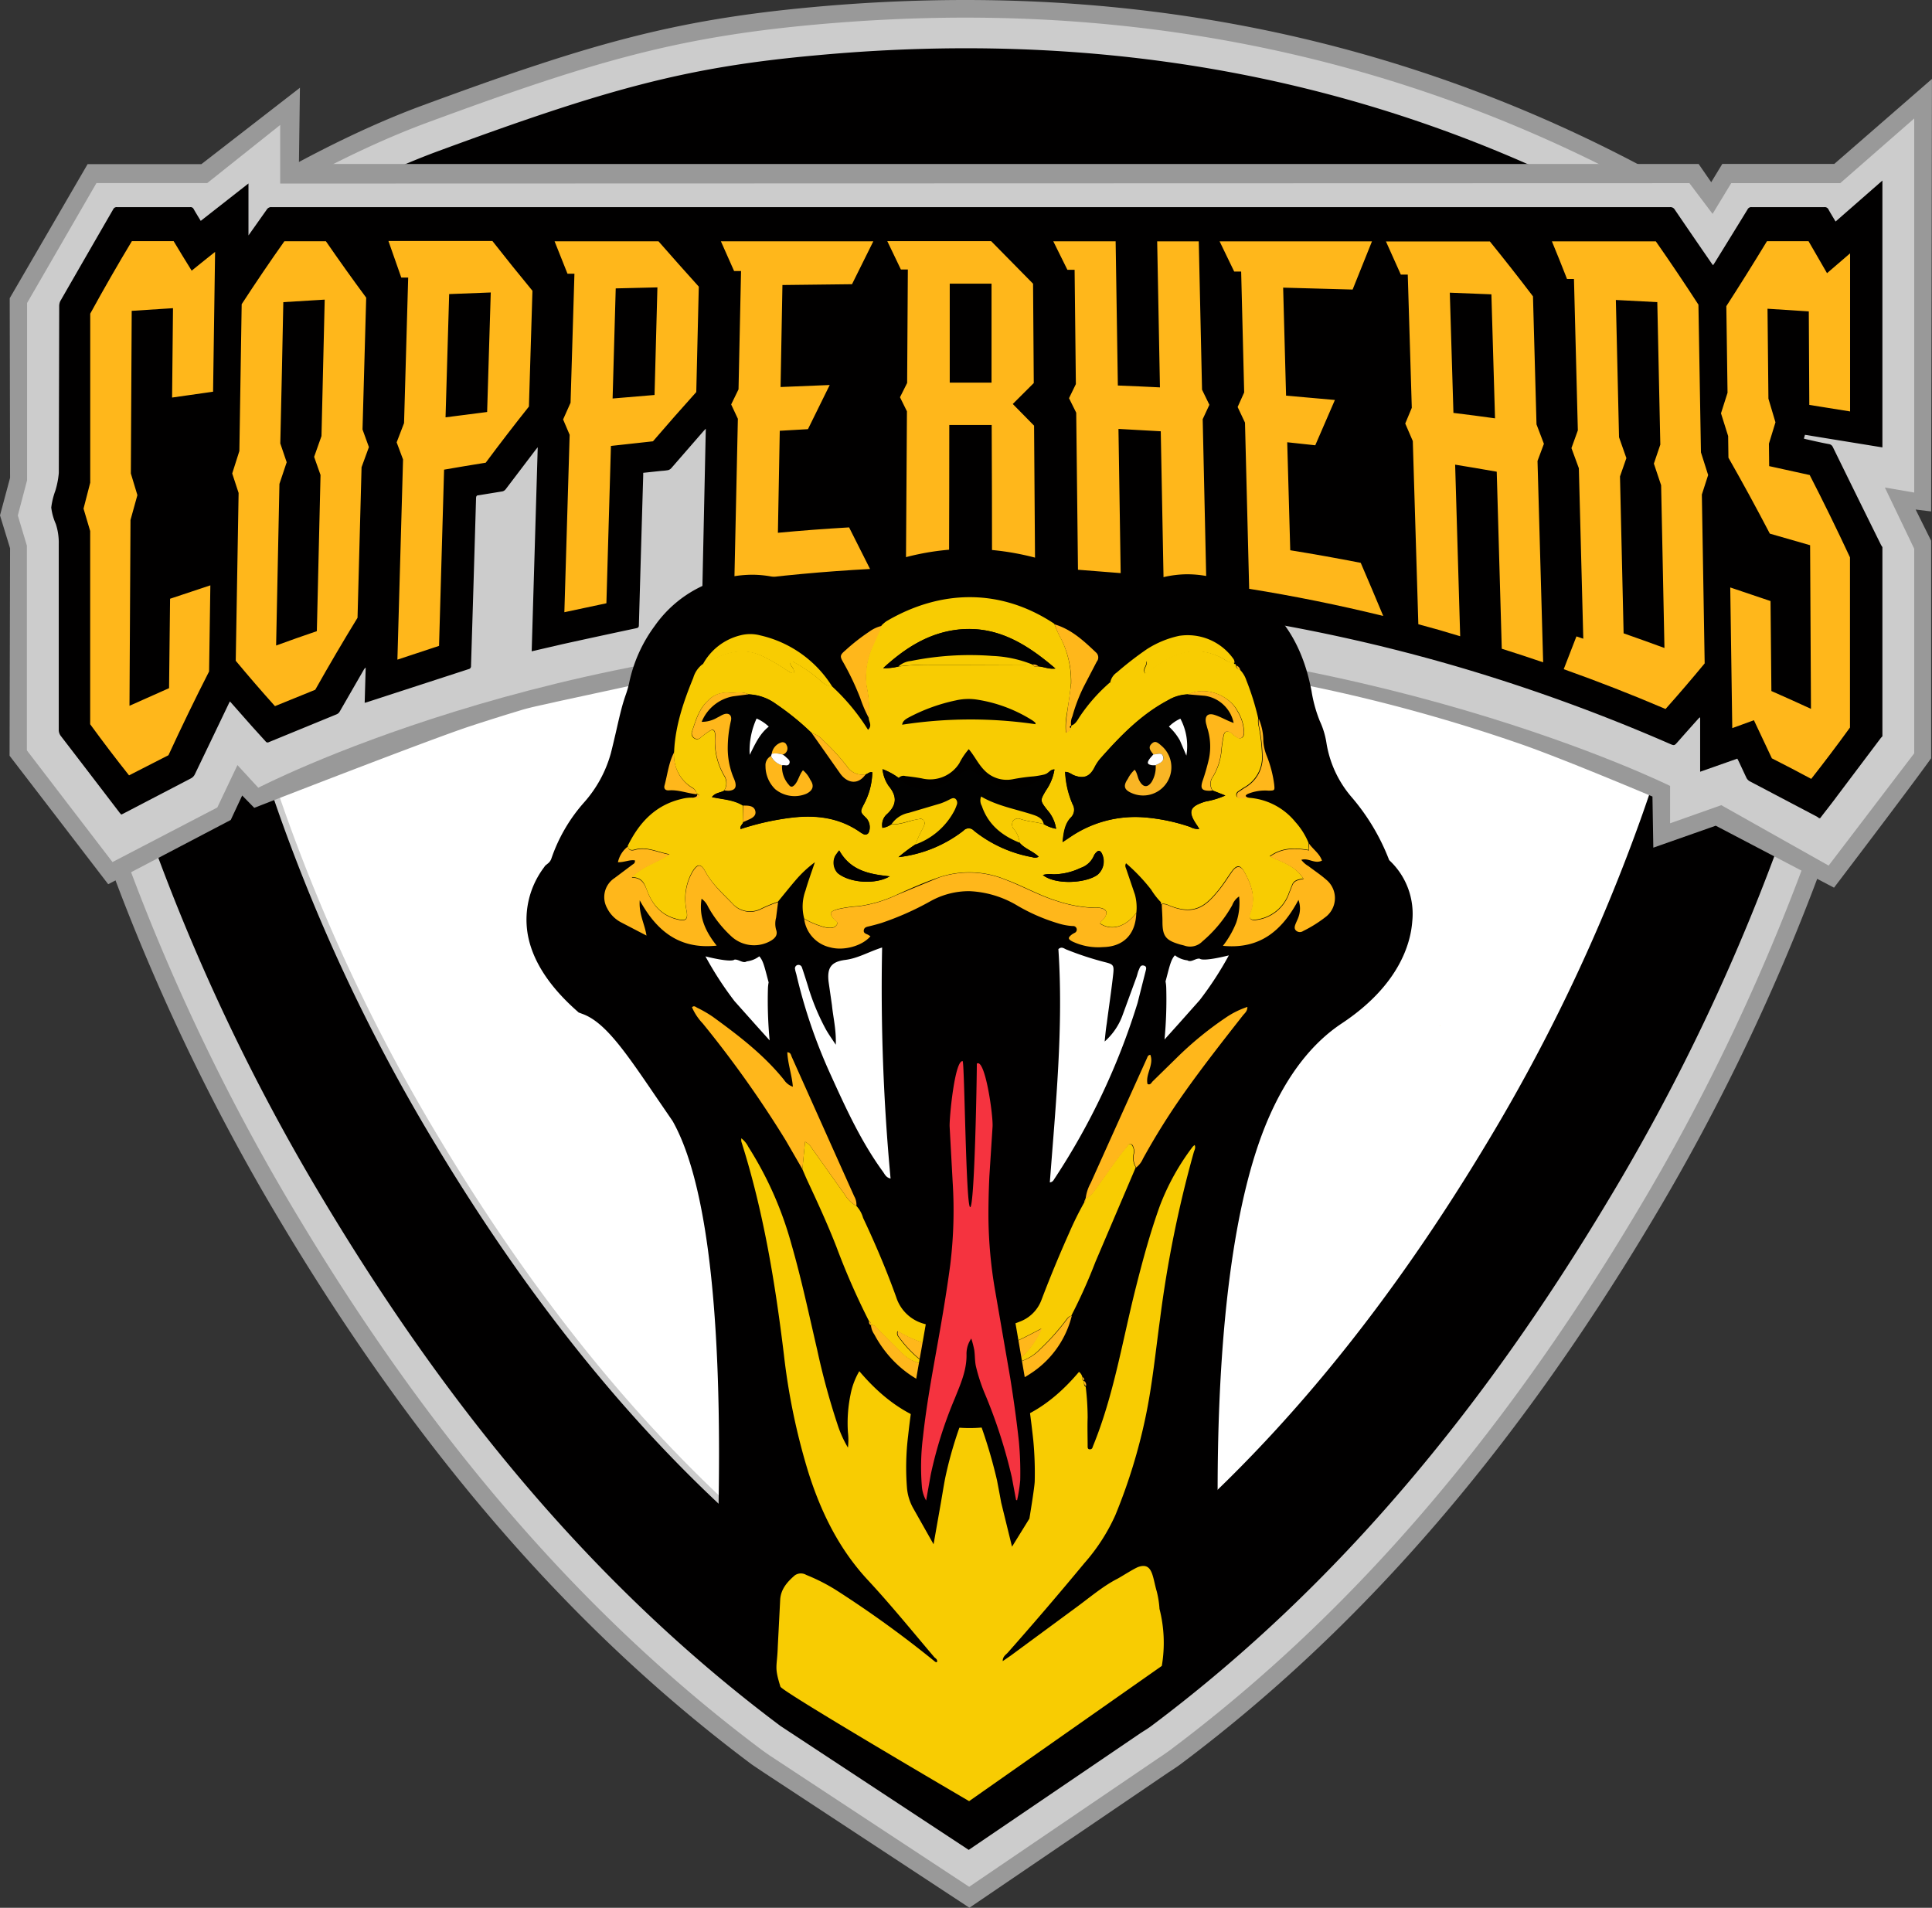
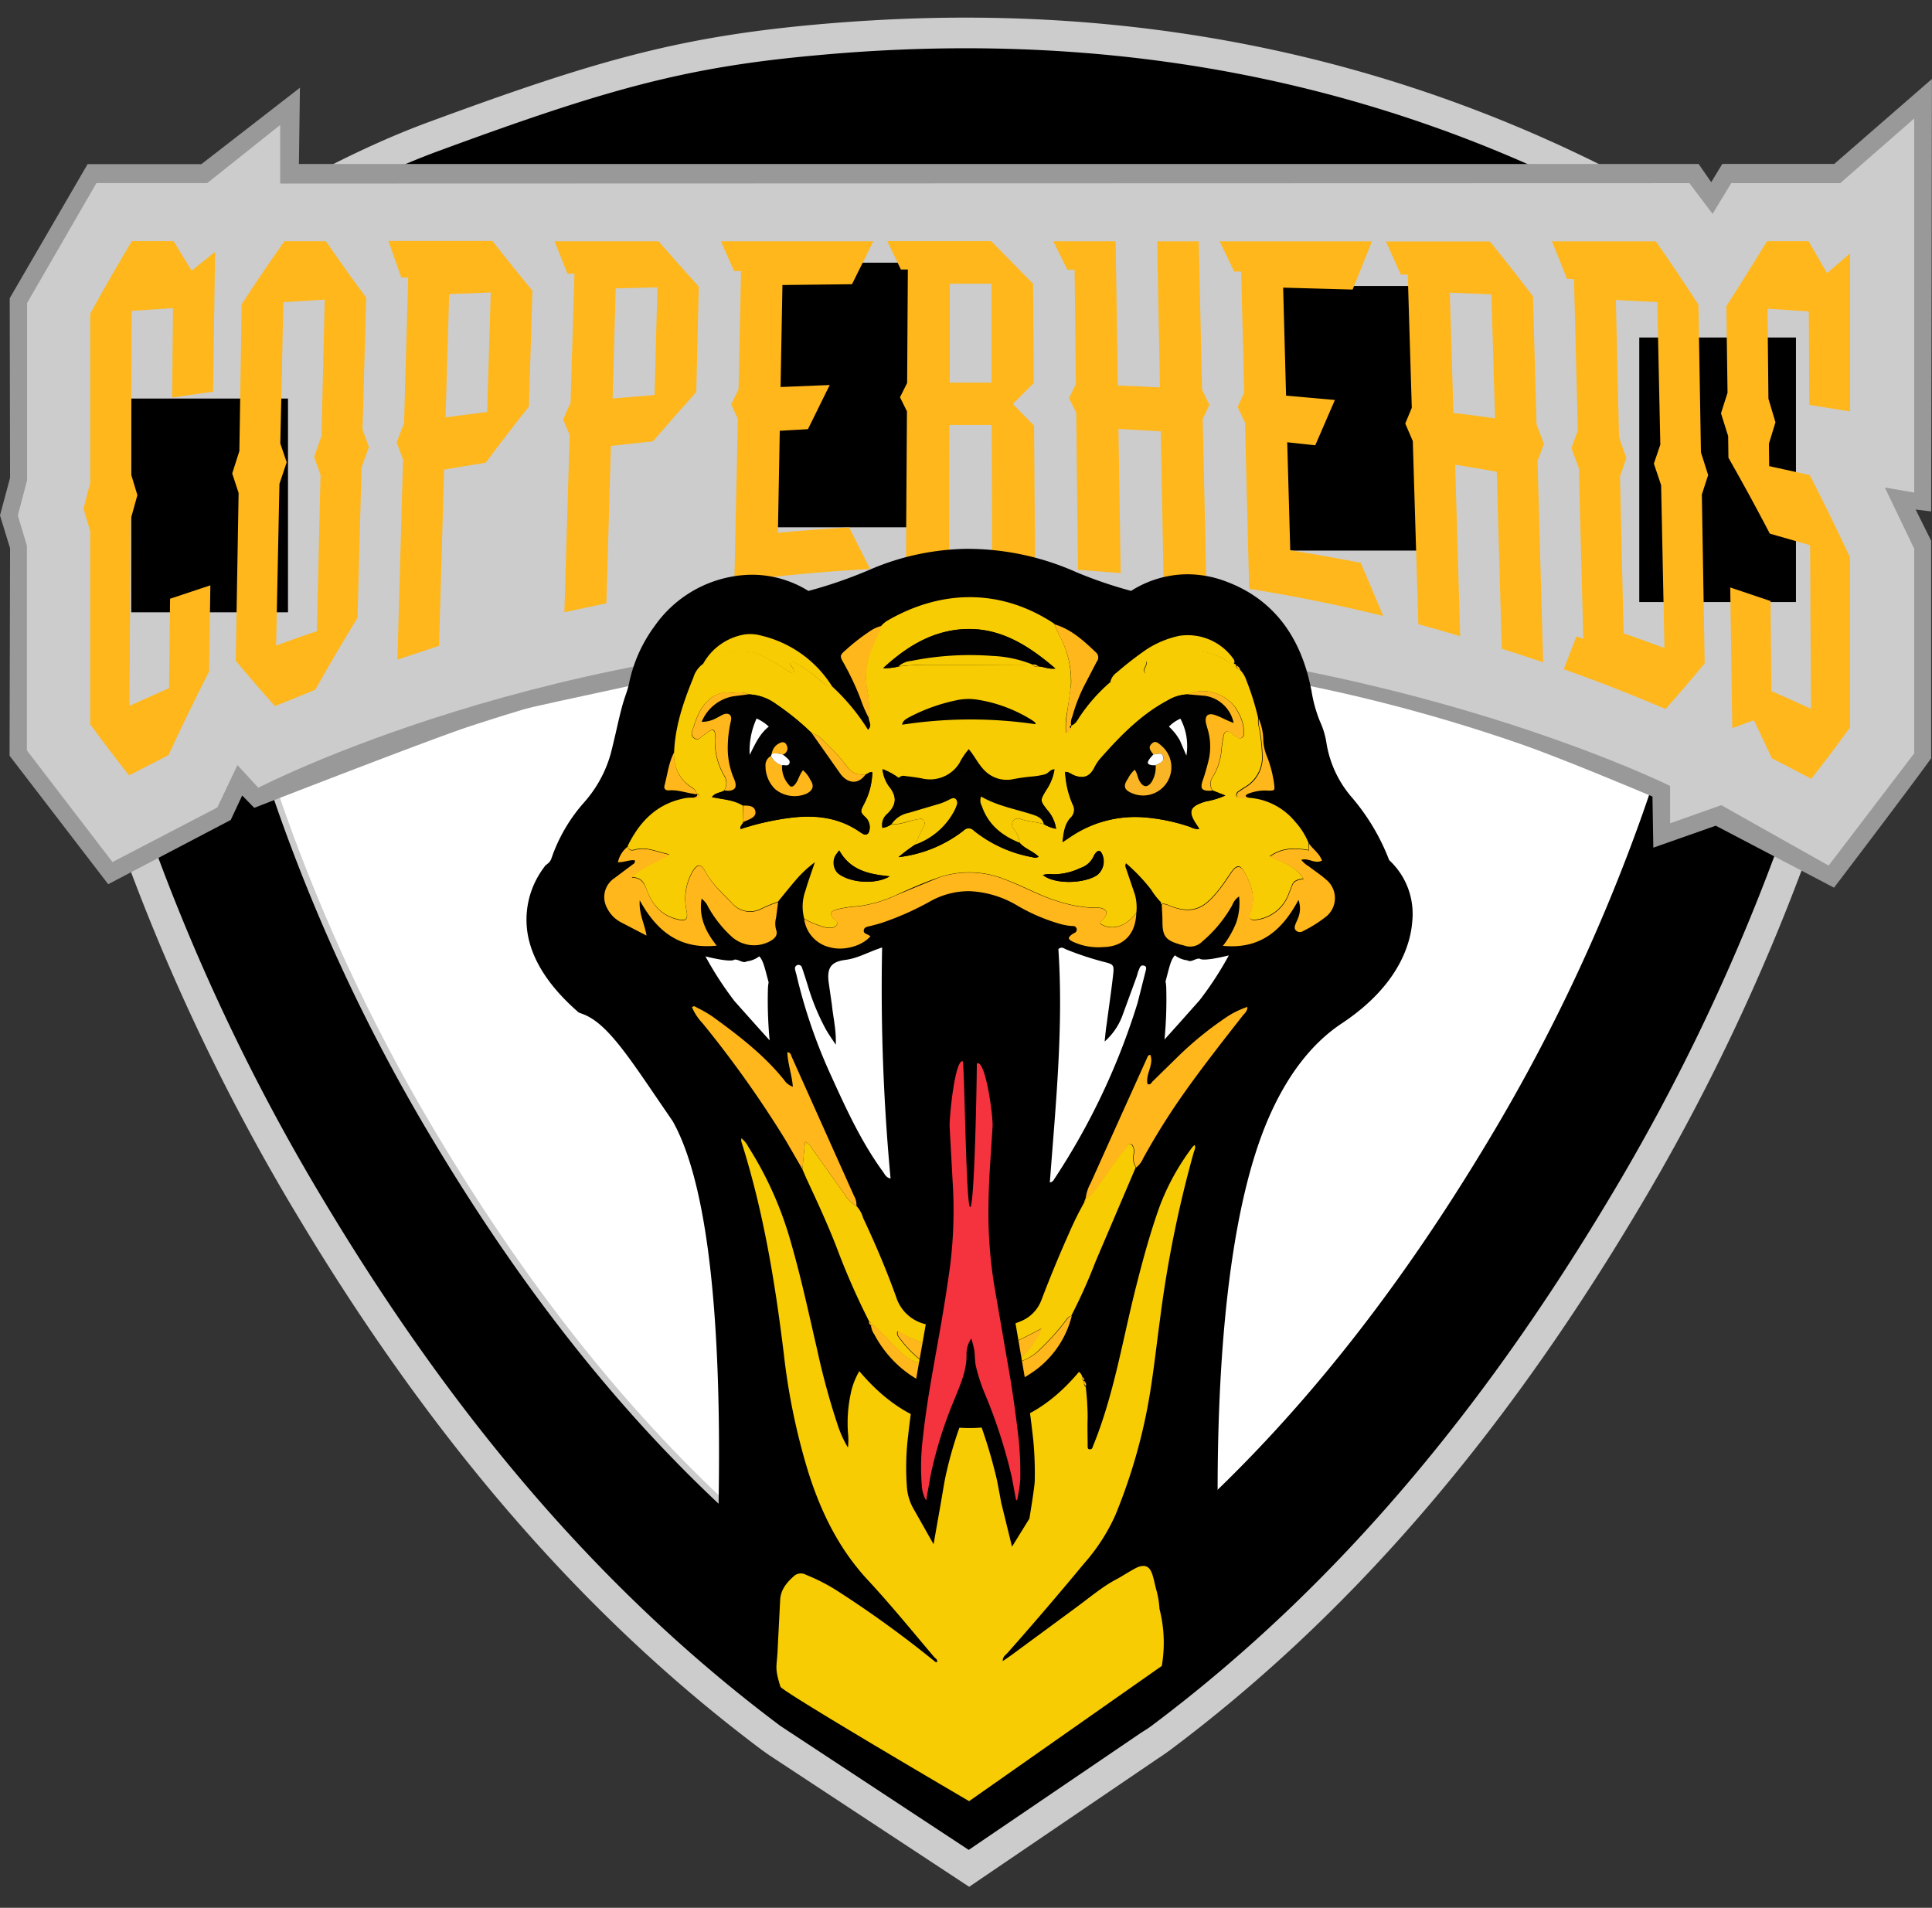
<svg xmlns="http://www.w3.org/2000/svg" viewBox="0 0 383.72 378.92">
  <rect x="0" y="0" width="383.72" height="378.92" fill="#333333" stroke="none" />
  <style>.J{fill:#ffb71b}.K{fill:#fff}.L{fill:#010000}.M{fill:#f8cc02}.N{fill:#f9b525}</style>
-   <path d="M151.76 352.1l-.82-.55-1.63-1.1c-35.38-26.45-65.86-61.52-93.18-107.1A421 421 0 0 1 20 166.81C11.9 143.88 2.66 113.3 2.8 80.07a19.58 19.58 0 0 1 7.83-16.14C12.2 62.7 49.36 33.7 83.76 21 116.88 8.78 133.54 4 161.1 1.44 171.4.48 181.7 0 191.7 0c66.92 0 128 21.5 181.4 63.93a19.57 19.57 0 0 1 7.83 16.14c.13 33.22-9.1 63.8-17.18 86.74a421 421 0 0 1-36.16 76.54c-27.32 45.58-57.8 80.6-93.18 107.1-.57.42-1.07.75-1.6 1.1l-.77.5-39.5 26.86z" fill="#999" />
  <path d="M153.67 349.2l-.85-.56-1.42-1c-35-26.2-65.2-60.92-92.28-106.1a417.33 417.33 0 0 1-35.86-75.9c-8-22.67-17.1-52.88-17-85.57a16.13 16.13 0 0 1 6.52-13.42c1.6-1.2 38.33-29.86 72.22-42.35 32.8-12.1 49.28-16.85 76.46-19.37C171.62 4 181.8 3.5 191.7 3.5c66.1 0 126.42 21.25 179.23 63.17a16.13 16.13 0 0 1 6.52 13.42c.12 32.7-9 62.9-17 85.57a417 417 0 0 1-35.86 75.9c-27.08 45.2-57.27 79.9-92.28 106.1-.48.35-.9.64-1.42 1l-.8.53-37.6 25.56z" fill="#ccc" />
  <path d="M192.28 333.86l25.92-17.6c29.6-22.15 55.2-51.66 78.33-90.23a357.39 357.39 0 0 0 30.68-64.92c6.66-18.92 14.27-44 14.27-70.55A245.35 245.35 0 0 0 270.66 51a237.53 237.53 0 0 0-78.94-13.12 276.87 276.87 0 0 0-25.57 1.2c-21.3 2-33.9 5.2-64.24 16.38-26 9.6-55.7 32-59.67 35.08 0 14 1.68 34.73 14.27 70.54A357.39 357.39 0 0 0 87.19 226c23.12 38.57 48.74 68.08 78.3 90.2l.45.3.83.55z" class="K" />
  <path d="M157 344.12l-2-1.32c-37.75-28.26-66.66-64.23-90.72-104.37A409.6 409.6 0 0 1 29 163.64c-9.5-27-16.75-54.54-16.64-83.53a10 10 0 0 1 4.22-8.69S53.72 42.28 87.07 30 136.13 13.34 162 11c76.3-7.12 144.9 12.6 205.16 60.42a10 10 0 0 1 4.22 8.69c.1 29-7.14 56.5-16.64 83.53a409.6 409.6 0 0 1-35.34 74.79c-24.06 40.14-53 76.1-90.72 104.37-.5.38-1 .7-2 1.32l-34.28 23.3zm34.24-9.57l25.5-17.32.43-.28c29.6-22.15 55.2-51.66 78.33-90.23a357.39 357.39 0 0 0 30.68-64.92c6.65-18.92 14.27-44 14.26-70.55a245.35 245.35 0 0 0-70.82-39.53 237.49 237.49 0 0 0-78.94-13.12c-8.35 0-17 .4-25.57 1.2-21.3 2-33.9 5.2-64.24 16.38-26 9.6-55.7 32-59.66 35.08 0 14 1.67 34.74 14.26 70.54a357.39 357.39 0 0 0 30.68 64.92c23.12 38.57 48.74 68.08 78.3 90.2l.46.3.82.55z" class="L" />
  <path d="M364.25 176.3L340.77 164l-12.4 4.36-.17-10.15s-18.17-7.7-26.67-10.6a332.92 332.92 0 0 0-33.36-9.61q-13.4-3.1-27-5.07c-5.94-.86-11.9-1.6-17.86-2.12q-6.2-.54-12.38-.92c-2.1-.12-4.18-.1-6.26-.27-4.3-.3-8.6-.25-12.88-.25s-8.74.06-13.1.28l-13.67.83c-6.2.5-12.4 1.16-18.57 2-3.9.55-7.85.88-11.72 1.66l-24.28 5.25c-2.4.58-4.85 1-7.22 1.74q-4.77 1.44-9.53 3c-7.3 2.33-43.2 16.32-43.2 16.32L48.1 158l-2.27 4.86-24.34 12.76L1.9 150.1l.1-41.2-2-6.54 2-7.45-.07-35.68L17.4 32.6H40l19.57-15.17-.2 15.14h278l2.5 3.62 2.2-3.63h22.24l19.4-16.88-.16 85.9-3.08-.38 3.08 6.2v43.2c-3.85 5.43-19.3 25.72-19.3 25.72z" fill="#999" />
  <path d="M55.65 36.46V24.82l-14.5 11.55h-22L5.38 60.18v35.2l-1.84 7 1.8 6v40.66l17 22.18 20.82-10.84 4-8.42 4.14 4.5s58.25-30.26 137.5-30.26c82.6 0 142.9 29.9 142.9 29.9v7.42l10.17-3.6 21.32 12 17-22.3V109l-5.83-12.17 5.83 1v-74.3l-14.7 12.85h-21.65l-3.7 6.1-4.6-6.1z" fill="#ccc" />
  <g class="L">
-     <path d="M361.5 162.5h-.22a3.36 3.36 0 0 0-.43-.31l-13.3-7a1.63 1.63 0 0 1-.69-.71l-1.56-3.33-.25-.47-7.38 2.6v-10.8c-.2.1-.23.12-.25.15q-2.1 2.34-4.18 4.7c-.7.8-.7.8-1.7.36a356.48 356.48 0 0 0-40.72-14.88 344 344 0 0 0-48.95-10.72c-5.65-.8-11.33-1.46-17-2-5.4-.52-10.83-1-16.25-1.17-6.85-.26-13.7-.35-20.55-.35-4.86 0-9.73.22-14.6.46-3.92.2-7.84.5-11.75.84q-5.62.5-11.23 1.15l-10.54 1.37a5.4 5.4 0 0 1-.57 0l.8-37.25-.44.47-6.4 7.36a1.28 1.28 0 0 1-.66.41 12.29 12.29 0 0 1-1.36.15l-3.57.38v.52q-.44 14.86-.86 29.74c0 .4-.13.52-.5.6q-7.3 1.55-14.57 3.15l-6.22 1.44 1.2-40.53-.44.54-5.9 7.77a1.22 1.22 0 0 1-.63.45l-4.78.78c-.37 0-.48.18-.5.55q-.48 16.65-1 33.32a.6.6 0 0 1-.51.67L73 139.43c-.17.06-.34.1-.57.16l.2-7a1.53 1.53 0 0 0-.41.49l-4.75 8.25a1.29 1.29 0 0 1-.58.53L53.4 147.4a.48.48 0 0 1-.65-.15l-2.72-3-4.36-4.94c-.1.2-.2.35-.27.52q-3.35 7-6.72 14a1.8 1.8 0 0 1-.72.75l-13.32 6.94c-.18.1-.36.18-.55.27-.12-.14-.24-.25-.34-.38q-5.82-7.62-11.66-15.22a2 2 0 0 1-.42-1.31v-36.8a12 12 0 0 0-.58-4 11.36 11.36 0 0 1-.91-3.27 14.81 14.81 0 0 1 .81-3.34 16.91 16.91 0 0 0 .69-3.54l.08-33.06a2.33 2.33 0 0 1 .23-1.09q5.24-9.12 10.5-18.22a.74.74 0 0 1 .74-.42h14.54a.68.68 0 0 1 .7.39c.44.78.92 1.54 1.4 2.34l9.48-7.43v10.32L53 41.6a1 1 0 0 1 .9-.46h277.8a1 1 0 0 1 .93.49q3.64 5.35 7.32 10.68l.28.37c.14-.2.26-.37.36-.54q3.26-5.27 6.5-10.55a.79.79 0 0 1 .77-.45q7.25 0 14.5 0a.81.81 0 0 1 .81.48c.44.8.92 1.57 1.4 2.38l9.3-8.14v53l-15.38-2.5-.22.75.35.1c1.56.35 3.1.72 4.67 1a1 1 0 0 1 .73.57q4.75 9.7 9.54 19.38a3.76 3.76 0 0 0 .31.5v37.58c-.12.13-.25.26-.36.4l-8.6 11.42c-1.12 1.53-2.27 2.95-3.4 4.44zM41.38 84.05l-8.45 1.2c-.32 0-.36.23-.36.5v4.57a11.15 11.15 0 0 0 .67 4.58c.27.72.43 1.48.7 2.2a2.27 2.27 0 0 1 0 1.5c-.84 2.86-1.73 5.7-1.5 8.77.1 1.4 0 2.83 0 4.24v.6a1.08 1.08 0 0 0 .27 0l7.88-2.6c.36-.12.37-.34.38-.63l.17-9.14a6.94 6.94 0 0 0-.41-2.63c-.38-1-.7-2-1-3a1.89 1.89 0 0 1 0-1c.37-1.26.73-2.54 1.2-3.77.64-1.8.27-3.6.44-5.42zm233.4 21.6v-.68q-.22-7.82-.47-15.64A4 4 0 0 0 274 88c-.5-1.26-1-2.5-1.6-3.75a1.08 1.08 0 0 1 0-.93c.5-1.14 1-2.3 1.42-3.46a1.06 1.06 0 0 0 .16-.46c0-1.36-.06-2.72-.1-4.08a1.49 1.49 0 0 0-.34.53q-4 9.25-8 18.5a.59.59 0 0 1-.74.44c-.77-.1-1.55-.18-2.4-.27l.23 8.8zM173.6 99.74h.1v-.48q0-7.8.1-15.6a3.29 3.29 0 0 0-.38-1.63c-.55-1-1.07-2.1-1.56-3.16a.92.92 0 0 1 0-.69c.53-1.13 1.06-2.26 1.67-3.35a3.86 3.86 0 0 0 .27-2.22 3.93 3.93 0 0 0-.38.65q-4.26 8.63-8.5 17.27a.86.86 0 0 1-.88.55c-.9 0-1.82.1-2.82.14v7.2a.86.86 0 0 0 .17 0l10.72-.7a.6.6 0 0 1 .68.38c.2.55.53 1.1.8 1.63zm87.92-36.36q.14 4.42.25 8.9l12.06 1.13-.32-10.74c-.17.1-.24.2-.26.3-.1.6-.46.68-1 .66l-8.47-.25c-.77-.02-1.45 0-2.26 0zm-87.63 6v-8a2.72 2.72 0 0 0-.21.39c-.17.6-.57.74-1.18.74l-10.74.1v7.2zm170.82 37h-.08v3.47l2.3.75z" />
    <path d="M26.07 79.16H57.2v42.45H26.07zm124.97-26.98h31.12v52.55h-31.12zM253 56.8h31.12v52.55H253zm72.58 10.23h31.12v52.55h-31.12z" />
  </g>
  <path d="M25.63 154q-3.86-4.85-7.72-10.15v-38.38l-1.32-4.45 1.33-5.15V62.3q4.1-7.48 8.27-14.4h8.3q1.8 3 3.58 5.86 2.33-1.9 4.65-3.73-.2 13.9-.4 27.77l-8.14 1.16.18-17.75-8.2.53q-.1 16.16-.17 32.3l1.3 4.3-1.37 4.94-.2 36.9 7.86-3.5q.1-8.88.2-17.76l8-2.66q-.12 8.55-.25 17.1-4.08 8-8.07 16.64l-7.83 4zm28.97-13.76q-3.9-4.34-7.78-9l.57-33.33-1.27-3.87 1.42-4.46.46-29.16q4.23-6.5 8.48-12.5h8.25q4 5.8 8 11.2L72 85.3l1.27 3.5-1.46 4q-.4 15-.8 29.9-4.23 6.9-8.4 14.3l-8 3.25zm8.33-14.9l.73-31-1.27-3.6 1.46-4.13q.32-13.55.64-27.1l-8.22.5q-.27 14-.6 28.06l1.27 3.74q-.72 2.13-1.44 4.3l-.66 32.1q4.02-1.47 8.08-2.85zm16 5.66q.56-19.88 1.12-39.74l-1.27-3.4 1.47-3.83q.4-14.46.82-28.9H79.7q-1.28-3.6-2.55-7.26H97.8q4 5.1 7.95 9.88-.34 11.52-.7 23-4.3 5.4-8.58 11.15-4.14.66-8.27 1.38-.5 17.5-1 35-4.2 1.37-8.25 2.73zm17.82-49.17l.72-23.74-8.26.32-.72 24.48 8.26-1.06zm15.34 39.77l1.05-35.24-1.3-3.05 1.48-3.32q.4-12.8.77-25.63h-1.38l-2.56-6.43h20.64q4 4.57 8 9l-.5 20.94q-4.3 4.78-8.6 9.78-4.2.44-8.35.92l-.9 31.25-8.36 1.78zM130 78.45l.57-21.37-8.28.2-.62 21.87q4.15-.37 8.33-.7zm15.85 37.05q.35-16.15.7-32.32l-1.33-2.85 1.46-3 .5-23.5h-1.38l-2.62-5.9h30.27q-2.1 4.24-4.23 8.52-6.9.06-13.82.16-.18 10.14-.37 20.26l9.76-.4-4.32 8.77-5.6.32-.37 20.26q7.05-.66 14.14-1.07l4.16 8.26q-13.5.72-26.96 2.5zm34.08-2.8l.2-31-1.38-2.8 1.42-2.84q.08-11.26.14-22.53h-1.38q-1.36-2.8-2.7-5.63h20.63l8.32 8.45q.06 9.87.14 19.73l-4.17 4.16 4.23 4.3q.1 14.1.2 28.18l-8.55-.23q0-14-.07-28.08h-8.42q0 14-.05 28.08-4.27.06-8.54.2zm17-36.7q0-9.82 0-19.66h-8.3V76h8.3zm17.17 37.17q-.18-15.6-.35-31.2l-1.43-2.88 1.36-2.8q-.12-11.36-.25-22.7H212l-2.8-5.66h12.38q.2 14.32.44 28.64 4.2.16 8.36.37-.27-14.5-.55-29h8.26q.33 14.73.65 29.46l1.46 3-1.33 2.86.72 32.4q-4.23-.57-8.5-1-.27-14.5-.55-29l-8.4-.47q.23 14.32.44 28.64l-8.5-.67zm34 3.77q-.4-16.5-.83-33l-1.46-3.1 1.3-2.9-.6-24h-1.38l-2.9-6h30.26q-1.92 4.84-3.84 9.57-6.9-.2-13.8-.38.28 10.73.58 21.45l9.7.86q-1.94 4.53-3.9 9l-5.57-.6q.3 10.72.6 21.45 7 1.13 14 2.5 2.24 5.2 4.47 10.55-13.26-3.25-26.67-5.4zm33.6 7.06q-.56-18.2-1.1-36.4l-1.5-3.48 1.3-3.12-.8-26.46h-1.38l-2.95-6.58h20.64q4.28 5.27 8.56 10.9.35 12.72.7 25.43l1.47 3.86-1.27 3.4q.56 20 1.12 40-4.1-1.4-8.22-2.7-.5-17.58-1-35.16-4.12-.73-8.26-1.4.5 17 1 34.08-4.14-1.28-8.3-2.38zm15.23-40.94l-.72-24.6-8.26-.33.72 23.88q4.14.5 8.26 1.08zm13.65 49.84q1.26-3.2 2.52-6.5l1.36.46Q314 110 313.58 93l-1.47-4 1.27-3.52-.77-30.07h-1.38q-1.47-3.78-3-7.47h20.64q4.24 6.06 8.46 12.57.25 14.67.5 29.34l1.43 4.5-1.25 3.88q.28 16.75.56 33.53-3.88 4.7-7.77 9.06-10-4.27-20.2-7.9zm20-4.22l-.66-32.3-1.44-4.3 1.28-3.77-.6-28.3-8.23-.43.63 27.26 1.46 4.15-1.27 3.64.72 31.16q4.05 1.42 8.08 2.9zm21.35 21.97l-3.58-7.6-4.3 1.57q-.2-14-.4-27.94l8 2.7q.1 8.94.17 17.87 3.94 1.73 7.86 3.54-.1-16.26-.17-32.5-4-1.17-8-2.3-4.08-7.82-8.22-15.08l-.06-4.3-1.42-4.52 1.3-4.08-.24-17.2q4-6.2 8.07-12.9h8.26l3.67 6.35q2.28-1.94 4.58-3.94v31.4l-8.1-1.3-.1-18.57-8.2-.53.18 17.86 1.4 4.7-1.3 4.24.05 4.46q4 .87 8.05 1.77 4.05 7.88 8 16.35v33.8q-3.87 5.34-7.7 10.2-3.86-2.08-7.78-4.06z" class="J" />
  <path d="M286.05 203.65v.08h-.07z" class="M" />
  <path d="M141.57 327.24c.05-1.77.15-.28.3-3.38 1-22 3.55-80.24-8.28-101.2l-3.1-4.53c-6.13-9-10.18-15-14.68-16.7l-.88-.33-.7-.63c-5.48-4.94-8.67-10.07-9.47-15.24a17.24 17.24 0 0 1 3.13-12.74l.4-.56.53-.43a2.08 2.08 0 0 0 .7-1 32.65 32.65 0 0 1 6.49-11.13 24.51 24.51 0 0 0 5.31-9.75c.35-1.36.66-2.72 1-4.16.4-1.75.8-3.56 1.3-5.38a37.74 37.74 0 0 1 .67-2.11 18.18 18.18 0 0 0 .65-2.24 28.91 28.91 0 0 1 5.08-11.39 23.89 23.89 0 0 1 19.27-10.19 21.26 21.26 0 0 1 11.27 3.22 89.2 89.2 0 0 0 12.51-4.36 50.35 50.35 0 0 1 18.83-4h.64a53.14 53.14 0 0 1 21.19 4.62 85.75 85.75 0 0 0 10.92 3.73 21 21 0 0 1 11.19-3.3 21.9 21.9 0 0 1 7.77 1.47c9 3.4 14.64 10.53 16.77 21.2l.1.48a27.43 27.43 0 0 0 1.65 6 16.18 16.18 0 0 1 1.3 4.22 21.71 21.71 0 0 0 4.93 10.79 42.59 42.59 0 0 1 7.54 12.6h0l.16.16a14.53 14.53 0 0 1 4.43 12.06c-.32 4.3-2.56 12.64-14 20.23-5.95 3.94-10.86 10.3-14.57 18.88-14.62 33.76-9.05 105.16-9 105.9l-50.4 37.06s-51.02-34.88-50.94-37.88z" class="L" />
  <path d="M192.48 357.74S155.32 336 155 335c-1.27-4.1-.66-3.72-.52-8l.47-9.2c.1-2.14 1.4-3.6 2.9-4.9a2.09 2.09 0 0 1 2.27-.1 37.5 37.5 0 0 1 5.91 3 214.63 214.63 0 0 1 19.39 14c.2.15.34.35.65.35.22-.53-.25-.75-.5-1-4.37-5.15-8.63-10.4-13.22-15.34-5.76-6.2-9.36-13.6-11.86-21.58a129.36 129.36 0 0 1-4.8-23.2c-1.74-14.32-4.07-28.52-8.45-42.3a2.68 2.68 0 0 1 0-.64 4.9 4.9 0 0 1 1.4 1.71 71 71 0 0 1 8.53 19.26c2 6.94 3.5 14 5.14 21.06a143.34 143.34 0 0 0 4 14.71 22.47 22.47 0 0 0 2.1 4.69 13.39 13.39 0 0 0 0-3.05 27.76 27.76 0 0 1 .52-7.5 14.55 14.55 0 0 1 1.74-4.63c5.77 6.8 12.63 11.28 21.83 11.3s16.1-4.4 21.8-11.16a1.79 1.79 0 0 1 .7 1.19.53.53 0 0 0 .31.65v.13c0 .38-.08.76.34 1v.1a51.92 51.92 0 0 1 .37 6c-.07 1.9 0 3.78 0 5.67 0 .3 0 .65.45.64s.5-.3.6-.6c4.17-10.16 5.85-21 8.53-31.56 1.38-5.46 2.85-10.9 4.77-16.22a47.06 47.06 0 0 1 6.5-11.7 2 2 0 0 1 .41-.35c.24.54-.05 1-.18 1.43a230.56 230.56 0 0 0-6.7 33.14c-.9 6.5-1.52 13-2.88 19.46a110.46 110.46 0 0 1-6 19.48 37.82 37.82 0 0 1-6.17 9.55q-7.45 9-15.2 17.76c-.37.42-1 .74-1 1.68l1.6-1.1 12.9-9.5c2.64-1.92 5.4-4.3 8.3-5.77.76-.4 3.4-2.1 4.2-2.36 2.8-.93 2.76 2.06 3.6 4.9a18.61 18.61 0 0 1 .54 3.45 27.23 27.23 0 0 1 .46 11.33zm38.08-178.56a14.22 14.22 0 0 1-1.91-2.46 36.34 36.34 0 0 0-5-5.26c-.3.52-.06.86.06 1.22l1.7 5a9.74 9.74 0 0 1 .28 3.64c-2.14 2.77-4.88 3.58-7.18 2.1.07-.47.5-.68.75-1 .88-1.13.56-1.92-.87-2.14a6 6 0 0 0-.74 0 25.51 25.51 0 0 1-7.54-1.3c-3.6-1.08-6.85-3-10.34-4.27a18.84 18.84 0 0 0-13.25-.47c-2.9 1-5.7 2.23-8.47 3.5a25.7 25.7 0 0 1-7.52 2.23 24.55 24.55 0 0 0-4.15.59c-1.55.47-1.73.85-.72 2 .26.3.84.44.6 1a1.38 1.38 0 0 1-1.21.71 4.14 4.14 0 0 1-1.26-.14 16.41 16.41 0 0 1-4.06-1.68 9.2 9.2 0 0 1 .26-5.59c.5-1.76 1.14-3.47 1.85-5.6a23.1 23.1 0 0 0-3.83 3.58c-1.2 1.4-2.34 2.83-3.5 4.25a29.62 29.62 0 0 0-3.4 1.4 4.69 4.69 0 0 1-5.7-1.12c-1.92-2-4-3.8-5.32-6.28-.9-1.66-1.6-1.56-2.57 0a10.87 10.87 0 0 0-1.16 7.81c.28 1.7-.14 2.06-1.85 1.64-3.18-.77-5-2.92-6.06-5.84-.5-1.33-1-2.5-3-2.47 2.13-2.22 4.9-2.88 7.5-4.57-2.53-.48-4.55-1.6-6.88-.93-.6.18-1.26.16-1.4-.72 2.27-4.62 5.5-8.13 10.75-9.34a7.57 7.57 0 0 1 2.17-.24h.9c.3 0 .4-.1.4-.32s-.2-.4-.47-.44h-.06a1.7 1.7 0 0 0-.93-1.28 7.48 7.48 0 0 1-3.54-7.13c.24-5.14 1.87-9.92 3.8-14.62a5.24 5.24 0 0 1 1.81-2.69 5.44 5.44 0 0 0 1.79-.88c3.08-1.6 6.24-2.4 9.67-1a36.56 36.56 0 0 1 5.1 2.89c.5.3.93.75 1.62.7.15-1-.82-1.4-.82-2.17.47-.35.78 0 1.07.14a31.89 31.89 0 0 1 3.82 2.52c1.1.8 1.95 2.08 3.5 2.17a41.54 41.54 0 0 1 7.15 8.63c.9-.85.15-1.6.16-2.3a24.84 24.84 0 0 0-.49-6.51 14.58 14.58 0 0 1 1.13-7.61c.55-1.47 1.27-2.88 1.9-4.32a6.36 6.36 0 0 1 1-.85c10.66-6.25 22.56-6.6 33.3.53a21.64 21.64 0 0 0 1.36 3 18.85 18.85 0 0 1 1.94 8.83c-.15 2.23-.57 4.44-.92 6.65a14.14 14.14 0 0 0-.09 3.15c.6-.37.94-.6 1-1.07a.54.54 0 0 1 .07-.33h0c.9-.3 1.26-1.14 1.72-1.83a34.14 34.14 0 0 1 5.93-6.71 1.34 1.34 0 0 0 1-.32l3.05-2.33a8.59 8.59 0 0 1 3.14-1.64c.35.92-.85 1.5-.18 2.45a119.86 119.86 0 0 1 3.1-2.1c4-2.62 8.2-3.24 12.57-.75a3.08 3.08 0 0 0 2 .67v.08c0 .15 0 .25.2.24a.33.33 0 0 1 .2.23.78.78 0 0 0 .73.86 5.43 5.43 0 0 1 1.33 2.17 51.71 51.71 0 0 1 2.34 7.5 4.54 4.54 0 0 0 .1 1.64 34.24 34.24 0 0 1 .65 5.44 6.88 6.88 0 0 1-3.61 6.7 24.7 24.7 0 0 0-1.06.72.81.81 0 0 0-.41.93c.12.36.45.37.75.38h1.7a13.07 13.07 0 0 1 9.26 4.8 14.3 14.3 0 0 1 2.61 4.13c0 .42.05.84.07 1.44-2.67-.45-5.3-.57-7.77 1.23 2.48 1.17 5.07 1.9 6.67 4.43-1.05.18-1.85.34-2.2 1.2l-.68 1.7a7.91 7.91 0 0 1-6.51 5.26c-1.07.17-1.58-.3-1.17-1.32 1.18-3 .26-5.64-1.2-8.23-.75-1.34-1.5-1.35-2.44-.05s-1.62 2.45-2.54 3.6c-2.54 3.13-4.8 5.37-10.16 3.07a2.35 2.35 0 0 0-1.25-.2h0a.34.34 0 0 0-.13-.32zM205.1 132c.25.52.7.42 1.14.36 1.06.07 2.06.6 3.38.43-5.8-5-11.86-8.72-19.72-7.68-5.64.74-10.2 3.66-14.48 7.6a10.53 10.53 0 0 0 3.06-.33 45.53 45.53 0 0 1 6.39-.33h6.8l13.4-.05zm-28 31.73c1.8.1 3.42-.7 5.15-1 .44-.06.84-.17 1.18.18s.2.88 0 1.35a24.12 24.12 0 0 0-1.6 3.46 33.28 33.28 0 0 0-3.37 2.53 25.91 25.91 0 0 0 12.9-5.25 1.38 1.38 0 0 1 2.07 0 25.84 25.84 0 0 0 11.6 5.26 1.48 1.48 0 0 0 1.27-.09c-1.23-1.16-2.8-1.58-3.8-2.78a4.85 4.85 0 0 0-1.09-2.65 1.4 1.4 0 0 1-.2-1.68 1.23 1.23 0 0 1 1.49-.37c1.5.5 3.1.56 4.6 1a7.31 7.31 0 0 0 2.45.93 7.09 7.09 0 0 0-1.77-3.75c-1.43-1.88-1.42-1.87-.25-3.85a10.11 10.11 0 0 0 1.7-4.18c-.85 0-1.16.77-1.8.94a18.18 18.18 0 0 1-2.34.42 38.42 38.42 0 0 0-4 .54 6.16 6.16 0 0 1-5.72-1.69c-1.27-1.25-2-2.9-3.16-4.25a13.33 13.33 0 0 0-1.88 2.8 6.87 6.87 0 0 1-7.45 3c-1.08-.2-2.17-.34-3.26-.46a1.29 1.29 0 0 0-1.34.38 13.16 13.16 0 0 0-3.21-1.75 7 7 0 0 0 1.25 3.37c1.64 2 1.6 3.73-.33 5.53a2.85 2.85 0 0 0-.94 2.76 4.22 4.22 0 0 0 1.82-.72zm-29.5-.4c-.1.44-.68.7-.52 1.35a52.82 52.82 0 0 1 10-2.25c4.88-.6 9.53-.06 13.7 2.83a4.79 4.79 0 0 0 .79.46.75.75 0 0 0 1-.47 2.74 2.74 0 0 0-.5-2.72c-1.27-1.24-1.3-1.25-.45-2.87a14.06 14.06 0 0 0 1.62-6.25c-.6-.14-.88.33-1.3.4a3.61 3.61 0 0 1-3.74-1.63 41.63 41.63 0 0 0-4.67-5.09 4.26 4.26 0 0 0-2.26-1.43 52.58 52.58 0 0 0-7.11-5.79 9.85 9.85 0 0 0-5.45-1.94c-1.33-.7-2.76-.22-4.13-.34a5.08 5.08 0 0 0-4 1.6c-1.8 1.67-2.4 3.9-3.15 6.1a1.1 1.1 0 0 0 .38 1.31 1 1 0 0 0 1.35-.1 18.71 18.71 0 0 1 1.77-1.3c.65-.4 1-.17 1.08.6a3.37 3.37 0 0 1 0 .55 13.45 13.45 0 0 0 1.8 7.74 2.7 2.7 0 0 1 0 2.94c-.74.46-1.78.37-2.45 1.3 2.2.47 4.35.53 6.2 1.7zm88.4-25.4a8.2 8.2 0 0 0-4 1.18c-5.4 2.87-9.57 7.2-13.55 11.72a9.07 9.07 0 0 0-1.08 1.7c-.95 1.74-2.08 2.18-3.92 1.52-.6-.2-1.1-.75-1.87-.72a18.17 18.17 0 0 0 1.5 6.46 2.15 2.15 0 0 1-.39 2.63c-1.2 1.27-1.4 3-1.62 4.85l1.87-1.25a22.94 22.94 0 0 1 14.34-3.68 37.28 37.28 0 0 1 9.15 1.91 3.15 3.15 0 0 0 1.78.4l-.4-.66c-1.95-2.8-1.57-3.84 1.67-4.8a16.6 16.6 0 0 0 3.91-1.19l-2.54-1a2.36 2.36 0 0 1 .09-2.74 12.36 12.36 0 0 0 1.7-5.36 23.72 23.72 0 0 1 .4-2.7c.15-.9.63-1.14 1.38-.72.3.17.54.5.85.68s.8.66 1.33.4.48-.8.5-1.3a8.64 8.64 0 0 0-1.27-4c-1.54-3-6.25-5.13-9.82-3.32zm-28.83 35.87c2.5 2 8.55 1.64 10.85-.07a3.5 3.5 0 0 0 .8-4.29c-.3-.5-.6-.6-1-.2a2.14 2.14 0 0 0-.54.74 4.36 4.36 0 0 1-2.63 2.4 12.66 12.66 0 0 1-5.48 1.27 4.88 4.88 0 0 0-2.05.14zm-40.45-4.92a10.8 10.8 0 0 0-.8 1.12 3.06 3.06 0 0 0 .49 3.39c2.38 2 7.53 2.33 10.33.66-4.02-.43-7.8-1.06-10.07-5.17zm5.88 93.53a143.26 143.26 0 0 1-6.47-14.75c-1.75-4.5-3.78-8.9-5.82-13.27-.33-.72-.63-1.45-.95-2.18l.53-5.44a3.5 3.5 0 0 1 1.42 1.38l6.46 9.1a6.31 6.31 0 0 0 2.32 2.27 5.75 5.75 0 0 1 1.33 2.37c2.43 5.15 4.66 10.4 6.58 15.75a8 8 0 0 0 5.61 5.31c6.35 1.9 12.63 2.1 18.88-.43a7.32 7.32 0 0 0 4.38-4.39q2.55-6.7 5.47-13.23a64.86 64.86 0 0 1 3-6.07.48.48 0 0 0 .19-.59v-.13a5 5 0 0 0 1.95-1.86c2.13-2.8 4-5.8 6.28-8.5.2-.23.34-.55.68-.53s.54.45.64.78a1.89 1.89 0 0 1 .08 1.07 3.65 3.65 0 0 0 .41 2.8l-8 18.76a107.22 107.22 0 0 1-4.81 10.72c-.53.1-.8.5-1.1.9a45.82 45.82 0 0 1-5.14 5.73 9.23 9.23 0 0 1-5.08 2.72 16.46 16.46 0 0 0 5.38-6.82c-3.25 1.65-6.06 3.36-9.43 3.76a41.13 41.13 0 0 1-10 0 24.15 24.15 0 0 1-9.14-3.25 1.08 1.08 0 0 0 .15 1.09 23.58 23.58 0 0 0 4.26 4.55c.28.25.58.44.6.86h0a7.5 7.5 0 0 1-4.42-2.41c-1.5-1.43-2.95-2.94-4.43-4.4-.42-.42-.77-1-1.5-.88h0a.61.61 0 0 0-.28-.78z" class="M" />
  <path d="M159.72 182.5a16.41 16.41 0 0 0 4.06 1.68 4.14 4.14 0 0 0 1.26.14 1.38 1.38 0 0 0 1.21-.71c.24-.55-.34-.7-.6-1-1-1.2-.83-1.57.72-2a24.55 24.55 0 0 1 4.15-.59 25.7 25.7 0 0 0 7.52-2.23l8.47-3.5a18.84 18.84 0 0 1 13.25.47c3.5 1.32 6.75 3.2 10.34 4.27a25.51 25.51 0 0 0 7.54 1.3 6 6 0 0 1 .74 0c1.43.22 1.75 1 .87 2.14-.26.33-.68.54-.75 1 2.3 1.48 5 .67 7.18-2.1-.13 4.2-2.54 6.67-6.62 6.74A12 12 0 0 1 213 187c-.93-.5-.93-.76-.08-1.42a5.5 5.5 0 0 1 .48-.28.71.71 0 0 0-.33-1.37 11.87 11.87 0 0 1-2.89-.53 37.05 37.05 0 0 1-8.07-3.5 20.16 20.16 0 0 0-9.58-2.9 15.71 15.71 0 0 0-7.74 2 57.1 57.1 0 0 1-9.73 4.32c-.82.25-1.65.47-2.48.67-.43.1-.87.18-1 .67-.17.68.4.8.83 1l.47.3c-1.62 1.92-5.3 2.95-8 2.2a6.65 6.65 0 0 1-5.16-5.64zm71.04-2.9a2.35 2.35 0 0 1 1.25.2c5.35 2.3 7.62.06 10.16-3.07.92-1.14 1.7-2.4 2.54-3.6s1.7-1.3 2.44.05c1.45 2.6 2.37 5.23 1.2 8.23-.4 1 .1 1.5 1.17 1.32a7.91 7.91 0 0 0 6.51-5.26l.68-1.7c.36-.85 1.16-1 2.2-1.2-1.6-2.54-4.2-3.26-6.67-4.43 2.47-1.8 5.1-1.68 7.77-1.23 0-.6 0-1-.07-1.44.8 1.2 2.12 2 2.62 3.46-1.43.74-2.65-.6-4.1-.15a4.71 4.71 0 0 0 1.42 1.25c1.17.9 2.4 1.7 3.5 2.67a4.73 4.73 0 0 1 .09 7.28 25.52 25.52 0 0 1-4.65 2.94 1.14 1.14 0 0 1-1.38-.06c-.45-.4-.3-.9-.12-1.36s.47-1 .63-1.53a4.91 4.91 0 0 0-.06-3.23c-3.25 6.1-7.64 9.84-15 9.12a18.83 18.83 0 0 0 2.63-4.58 12 12 0 0 0 .58-5.23 3.6 3.6 0 0 0-1.36 1.73 26.18 26.18 0 0 1-5.93 7.2 3.4 3.4 0 0 1-3.53.85c-.3-.1-.6-.15-.9-.24-2.92-.84-3.52-1.68-3.5-4.7-.01-1.1-.1-2.2-.14-3.3zM124.7 168.1c.13.88.8.9 1.4.72 2.33-.67 4.35.45 6.88.93-2.6 1.7-5.37 2.35-7.5 4.57 1.92 0 2.47 1.14 3 2.47 1.06 2.92 2.88 5.07 6.06 5.84 1.7.42 2.13 0 1.85-1.64a10.87 10.87 0 0 1 1.16-7.81c1-1.6 1.66-1.7 2.57 0 1.36 2.47 3.4 4.32 5.32 6.28a4.69 4.69 0 0 0 5.7 1.12 29.62 29.62 0 0 1 3.4-1.4l-.4 3.1a4.5 4.5 0 0 0 0 2.36c.37 1-.13 1.63-.92 2.14a6.65 6.65 0 0 1-7.95-.79 23.5 23.5 0 0 1-4.64-5.9 3.93 3.93 0 0 0-1.29-1.59c-.57 3.6.74 6.46 3 9.32-7.34.77-11.86-2.8-15.28-9-.2 2.76 1 4.7 1.34 7l-5-2.6a6.41 6.41 0 0 1-2.81-2.83 4.52 4.52 0 0 1 1.48-6l3.53-2.65c.22-.16.57-.28.5-.85-1.06-.18-2.08.4-3.37.36a5.35 5.35 0 0 1 2-3.14zm45.4 71.43a6.31 6.31 0 0 1-2.32-2.27l-6.46-9.1a3.5 3.5 0 0 0-1.42-1.38l-.53 5.44-3.3-5.7a214.85 214.85 0 0 0-16.5-23.25 11.11 11.11 0 0 1-2.13-3.2c.43-.46.8 0 1.12.13a23.68 23.68 0 0 1 3 1.74c5.12 3.72 10.14 7.55 14.15 12.53a3.4 3.4 0 0 0 1.76 1.37c-.18-2.33-1-4.52-1.1-6.85.7.06.72.56.88.92q6.2 13.85 12.4 27.68a3.31 3.31 0 0 1 .44 1.95zm55.56-7.65a3.65 3.65 0 0 1-.41-2.8 1.89 1.89 0 0 0-.08-1.07c-.1-.33-.2-.76-.64-.78s-.5.3-.68.53c-2.26 2.7-4.15 5.7-6.28 8.5a5 5 0 0 1-1.95 1.86 8.34 8.34 0 0 1 1-3.14q5.57-12.4 11.18-24.8c.12-.26.16-.6.67-.68.76 2-1 3.83-.56 5.8.56.27.77-.25 1-.5l4.86-4.76a67.86 67.86 0 0 1 9.67-7.91 17.18 17.18 0 0 1 4.31-2.14c0 .9-.55 1.25-.9 1.7-4 5.1-8 10.2-11.77 15.53a137.1 137.1 0 0 0-8.08 12.93 4.34 4.34 0 0 1-1.34 1.73zM173 263.2c.74-.1 1.1.46 1.5.88l4.43 4.4a7.5 7.5 0 0 0 4.42 2.41c.13.16.22.47.5.13l-.48-.14c0-.42-.3-.6-.6-.86a23.58 23.58 0 0 1-4.26-4.55 1.08 1.08 0 0 1-.15-1.09 24.15 24.15 0 0 0 9.14 3.25 41.13 41.13 0 0 0 10 0c3.37-.4 6.18-2.1 9.43-3.76a16.46 16.46 0 0 1-5.38 6.82 9.23 9.23 0 0 0 5.08-2.72 45.82 45.82 0 0 0 5.14-5.73c.3-.4.58-.8 1.1-.9a19.16 19.16 0 0 1-7.49 11c-12 8.43-25.78 3.86-31.73-7.3a3.79 3.79 0 0 1-.67-1.84z" class="J" />
  <path d="M219.4 206.86a12.74 12.74 0 0 0 3.6-5.35l2.72-7.43c.17-.47.26-1 .45-1.4s.3-1.07 1-.9.44.77.34 1.2l-1.58 6.24A136.28 136.28 0 0 1 209.51 234c-.22.3-.34.76-1 .85 1.17-15.48 2.73-30.9 1.7-46.34.68-.6 1.16-.07 1.64.1a61.79 61.79 0 0 0 7.52 2.47c1.75.43 1.92.6 1.73 2.37-.36 3.28-.86 6.55-1.28 9.82-.2 1.22-.3 2.4-.42 3.58zm-53.4.64c.1-3.06-.53-5.43-.76-7.83l-.67-4.66c-.33-2.83.52-4 3.35-4.36 2.5-.32 4.63-1.62 7.28-2.46a406.21 406.21 0 0 0 1.68 45.89c-.9-.2-1.15-.85-1.5-1.34-4.37-6-7.4-12.66-10.43-19.34a105.77 105.77 0 0 1-6.78-19.86c-.08-.32-.2-.64-.25-1a.69.69 0 0 1 .36-.83.72.72 0 0 1 1 .46c.4 1.16.77 2.34 1.14 3.52a45.24 45.24 0 0 0 3.58 8.71c.5.9 1.1 1.75 2 3.1z" class="K" />
  <path d="M165.3 136.4c-1.56-.1-2.4-1.36-3.5-2.17a31.89 31.89 0 0 0-3.82-2.52c-.3-.15-.6-.5-1.07-.14 0 .76 1 1.22.82 2.17-.7 0-1.12-.4-1.62-.7a36.56 36.56 0 0 0-5.1-2.89c-3.43-1.4-6.6-.6-9.67 1a5.44 5.44 0 0 1-1.79.88 11.61 11.61 0 0 1 7.45-5.83 7.79 7.79 0 0 1 4 0 22.82 22.82 0 0 1 14.31 10.2zm79.87-4.75a3.08 3.08 0 0 1-2-.67c-4.36-2.5-8.53-1.87-12.57.75-1.05.68-2.08 1.4-3.1 2.1-.67-1 .53-1.53.18-2.45a8.59 8.59 0 0 0-3.14 1.64c-1 .8-2 1.55-3.05 2.33a1.34 1.34 0 0 1-1 .32 3.11 3.11 0 0 1 1.34-2.12 66.51 66.51 0 0 1 5.95-4.61 19.39 19.39 0 0 1 6.41-2.65 11.12 11.12 0 0 1 10.74 4.52 1.18 1.18 0 0 1 .25.84z" class="M" />
  <path d="M212.74 144.52c-.07.47-.42.7-1 1.07a14.14 14.14 0 0 1 .09-3.15l.92-6.65a18.85 18.85 0 0 0-1.95-8.79 21.64 21.64 0 0 1-1.36-3c3.37 1 5.8 3.28 8.25 5.6a1.31 1.31 0 0 1 .14 1.81l-2.54 4.88a32.64 32.64 0 0 0-2.3 6 3.1 3.1 0 0 0-.21 2h0c-.14-.1-.24-.1-.27.1s.07.14.23.14zm-37.57-20.22l-1.9 4.32a14.58 14.58 0 0 0-1.13 7.61 24.84 24.84 0 0 1 .49 6.51 25.55 25.55 0 0 1-1.74-4 53.82 53.82 0 0 0-3.37-7.12c-.76-1.28-.7-1.52.4-2.46a39 39 0 0 1 4.77-3.73 6.86 6.86 0 0 1 2.48-1.13zm72.9 34.25h-1.65c-.3 0-.63 0-.75-.38a.81.81 0 0 1 .41-.93l1.06-.72a6.88 6.88 0 0 0 3.61-6.7 34.24 34.24 0 0 0-.65-5.44 4.54 4.54 0 0 1-.1-1.64 11.29 11.29 0 0 1 .91 4.43 9.77 9.77 0 0 0 .63 2.83 23.31 23.31 0 0 1 1.53 5.8c.12 1.2.12 1.22-1.1 1.24a9 9 0 0 0-4.11.63c-.97.5-.08.64.22.88zm-114.14-9.2a7.48 7.48 0 0 0 3.54 7.13 1.7 1.7 0 0 1 .93 1.28c-1.86-.18-3.64-.93-5.55-.78-.67.05-1.06-.32-.86-1 .6-2.24.83-4.56 1.94-6.63zm4.53 8.43c.26 0 .48.15.47.44s-.2.3-.4.32-.6 0-.9 0c.24-.3.9-.13.83-.76zm107.87-24.72a.78.78 0 0 1-.73-.86 1.22 1.22 0 0 1 .73.86z" class="J" />
  <path d="M215.7 275.3c-.42-.22-.38-.6-.34-1a1 1 0 0 1 .34 1z" class="N" />
  <path d="M172.6 262.42a.61.61 0 0 1 .35.78c-.34-.2-.36-.46-.35-.78z" class="J" />
  <path d="M215.33 274.18a.53.53 0 0 1-.31-.65.6.6 0 0 1 .31.65z" class="N" />
  <path d="M230.56 179.18a.34.34 0 0 1 .22.43c-.22-.07-.24-.24-.22-.43zm-14.98 59.07a.48.48 0 0 1-.19.59.57.57 0 0 1 .19-.59z" class="J" />
  <path d="M240.8 157l2.54 1a16.6 16.6 0 0 1-3.91 1.19c-3.24 1-3.62 2-1.67 4.8.14.2.26.4.4.66a3.15 3.15 0 0 1-1.78-.4 37.28 37.28 0 0 0-9.15-1.91 22.94 22.94 0 0 0-14.34 3.65l-1.87 1.25c.2-1.88.42-3.58 1.62-4.85a2.15 2.15 0 0 0 .39-2.63 18.17 18.17 0 0 1-1.5-6.46c.78 0 1.27.5 1.87.72 1.84.66 3 .22 3.92-1.52a9.07 9.07 0 0 1 1.08-1.7c4-4.53 8.14-8.85 13.55-11.72a8.2 8.2 0 0 1 4-1.18l3.3.28a6.83 6.83 0 0 1 5.77 5.41c-.32-.12-.6-.22-.86-.34-1-.4-1.87-.9-2.85-1.24-1.42-.5-2.1.2-1.77 1.68a12.65 12.65 0 0 0 .24.88 12.12 12.12 0 0 1 .36 6 42.07 42.07 0 0 1-1.31 4.58c-.45 1.45-.14 1.85 1.42 1.9a3.43 3.43 0 0 0 .55-.06zm-11.3-5a5.72 5.72 0 0 1-.8 3.34c-.8 1.17-1.68 1.1-2.37-.13-.4-.7-.4-1.6-1-2.3a6.22 6.22 0 0 0-1.37 1.83c-1 1.47-.72 2.24 1 2.9a5.61 5.61 0 0 0 5.62-9.55c-.8-.73-1.38-.82-1.92-.3s-.23 1.23.16 1.8a2.11 2.11 0 0 0 .25.27c-.27.32-.57.63-.82 1-.52.73-.4 1 .5 1.2a4.45 4.45 0 0 0 .75-.03zm2.66-7.67a10.83 10.83 0 0 1 2.19 2.74c.48 1 .86 2 1.28 3a11.56 11.56 0 0 0-1.19-7.34 7.5 7.5 0 0 0-2.28 1.59zm-83.46-6.43a9.85 9.85 0 0 1 5.45 1.94 52.58 52.58 0 0 1 7.11 5.79c1.74 2.8 3.75 5.43 5.7 8.1 1.36 1.85 3.46 2.22 5 .05.4-.07.7-.54 1.3-.4a14.06 14.06 0 0 1-1.62 6.25c-.84 1.62-.82 1.63.45 2.87a2.74 2.74 0 0 1 .5 2.72.75.75 0 0 1-1 .47 4.79 4.79 0 0 1-.79-.46c-4.16-2.9-8.8-3.43-13.7-2.83a52.82 52.82 0 0 0-10 2.25c-.16-.66.4-.9.52-1.35l.66-.3c.87-.4 2-.75 1.8-1.9s-1.42-1.08-2.4-1.1c-1.84-1.16-4-1.22-6.2-1.7.67-.93 1.7-.84 2.45-1.3a4.67 4.67 0 0 0 .91.08c1.17-.13 1.52-.6 1.26-1.7a6.73 6.73 0 0 0-.38-1 15.34 15.34 0 0 1-1.11-5.92 24 24 0 0 1 .63-5.27c.26-1.1-.36-1.65-1.4-1.3-.46.15-.86.46-1.3.65a6 6 0 0 1-3.11.85 8.37 8.37 0 0 1 6.24-5.07c.95-.22 2-.32 3.03-.42zm4.57 11.8l-.15.46a2.06 2.06 0 0 0-1.09 2 6.4 6.4 0 0 0 1.93 4.6 6.06 6.06 0 0 0 6.19.9c1.32-.66 1.6-1.58.77-2.78a5.39 5.39 0 0 0-1.45-1.88c-.74.9-.9 2.06-1.64 2.88-.4.46-.76.58-1.17 0a5.3 5.3 0 0 1-1.34-3.87c.47-.17 1.17.36 1.44-.35s-.36-1-.72-1.34a4.92 4.92 0 0 0-.58-.44 1.29 1.29 0 0 0 .77-1.9.83.83 0 0 0-1-.53 2.76 2.76 0 0 0-1.96 2.25zm-4.37.24c1-2 1.9-4.12 3.8-5.62a8.38 8.38 0 0 0-2.42-1.61 15.26 15.26 0 0 0-1.37 7.23zm58.73 3.82c.64-.17 1-1 1.8-.94a10.11 10.11 0 0 1-1.7 4.18c-1.17 2-1.18 2 .25 3.85a7.09 7.09 0 0 1 1.77 3.75 7.31 7.31 0 0 1-2.45-.93c-.3-1.2-1.23-1.57-2.26-1.9-3.42-1.1-7-1.72-10.18-3.58a2.19 2.19 0 0 0 .14 1.87c1.25 3.72 4 5.92 7.5 7.3 1 1.2 2.57 1.62 3.8 2.78a1.48 1.48 0 0 1-1.27.09 25.84 25.84 0 0 1-11.6-5.26 1.38 1.38 0 0 0-2.07 0 25.91 25.91 0 0 1-12.91 5.27 33.28 33.28 0 0 1 3.37-2.53 14.09 14.09 0 0 0 7.79-6.82 8.89 8.89 0 0 0 .41-1 1.09 1.09 0 0 0-.19-1.2c-.37-.35-.78-.14-1.18.06a13 13 0 0 1-1.84.81l-6.32 1.87a5.3 5.3 0 0 0-3.41 2.25 4.22 4.22 0 0 1-1.8.75 2.85 2.85 0 0 1 .94-2.76c1.93-1.8 2-3.5.33-5.53a7 7 0 0 1-1.25-3.37 13.16 13.16 0 0 1 3.21 1.75 6.82 6.82 0 0 0 6.89 1.92 10.15 10.15 0 0 0 3.49-1.59c3.6-2.44 3.5-2.36 6.93 0 4.2 2.83 8.13 2.43 11.82-1.1zm-29.16-21.4a10.53 10.53 0 0 1-3.06.33c4.3-3.93 8.84-6.85 14.48-7.6 7.86-1 13.92 2.73 19.72 7.68-1.32.17-2.32-.36-3.38-.43a1.25 1.25 0 0 0-1.14-.36h0a23.72 23.72 0 0 0-8-1.73 59 59 0 0 0-16.18 1 4.22 4.22 0 0 0-2.44 1.1zm27.2 11.48a89.1 89.1 0 0 0-26.49.1c.1-.78.76-1.15 1.42-1.5a35.39 35.39 0 0 1 9.2-3.32 11.31 11.31 0 0 1 4.52-.12 28.76 28.76 0 0 1 10.74 4.09 4.4 4.4 0 0 1 .57.46c.05.05.02.14.04.28z" fill="#010101" />
  <path d="M148.7 137.9l-3.1.4a8.37 8.37 0 0 0-6.24 5.07 6 6 0 0 0 3.11-.85c.45-.2.85-.5 1.3-.65 1-.35 1.66.2 1.4 1.3a24 24 0 0 0-.63 5.27 15.34 15.34 0 0 0 1.11 5.92 6.73 6.73 0 0 1 .38 1c.26 1.1-.1 1.58-1.26 1.7a4.67 4.67 0 0 1-.91-.08 2.7 2.7 0 0 0 0-2.94 13.45 13.45 0 0 1-1.8-7.74 3.37 3.37 0 0 0 0-.55c-.1-.78-.43-1-1.08-.6a18.71 18.71 0 0 0-1.77 1.3 1 1 0 0 1-1.35.1 1.1 1.1 0 0 1-.38-1.31c.75-2.2 1.36-4.43 3.15-6.1a5.08 5.08 0 0 1 4-1.6c1.35.15 2.73-.34 4.06.37zm92.1 19.1a3.43 3.43 0 0 1-.55.06c-1.56 0-1.87-.45-1.42-1.9a42.07 42.07 0 0 0 1.31-4.58 12.12 12.12 0 0 0-.36-6l-.24-.88c-.33-1.5.35-2.17 1.77-1.68 1 .33 1.9.83 2.85 1.24l.86.34a6.83 6.83 0 0 0-5.77-5.41l-3.3-.28c3.62-1.8 8.33.32 9.82 3.36a8.64 8.64 0 0 1 1.27 4c0 .5 0 1-.5 1.3s-.93-.14-1.33-.4-.54-.5-.85-.68c-.75-.42-1.23-.18-1.38.72a23.72 23.72 0 0 0-.4 2.7 12.36 12.36 0 0 1-1.7 5.36 2.36 2.36 0 0 0-.09 2.73z" class="J" />
  <path d="M177.07 163.7a5.3 5.3 0 0 1 3.41-2.25l6.32-1.87a13 13 0 0 0 1.84-.81c.4-.2.8-.4 1.18-.06a1.09 1.09 0 0 1 .19 1.2 8.89 8.89 0 0 1-.41 1 14.09 14.09 0 0 1-7.79 6.82 24.12 24.12 0 0 1 1.6-3.46c.2-.47.4-.9 0-1.35s-.74-.24-1.18-.18c-1.74.25-3.37 1.05-5.16.96zm25.43 3.67c-3.52-1.4-6.24-3.6-7.5-7.3a2.19 2.19 0 0 1-.14-1.87c3.17 1.86 6.76 2.47 10.18 3.58 1 .33 2 .7 2.26 1.9-1.5-.44-3.1-.5-4.6-1a1.23 1.23 0 0 0-1.49.37 1.4 1.4 0 0 0 .2 1.68 4.85 4.85 0 0 1 1.09 2.65zm-24.03-35.02a4.22 4.22 0 0 1 2.46-1.07 59 59 0 0 1 16.18-1 23.72 23.72 0 0 1 8 1.73l-13.4.05h-6.8a45.53 45.53 0 0 0-6.43.29z" class="M" />
  <path d="M207.12 173.8a4.88 4.88 0 0 1 2-.14 12.66 12.66 0 0 0 5.48-1.27 4.36 4.36 0 0 0 2.63-2.4 2.14 2.14 0 0 1 .54-.74c.4-.4.72-.3 1 .2a3.5 3.5 0 0 1-.8 4.29c-2.3 1.7-8.34 2.05-10.85.07zm-40.45-4.9c2.26 4.06 6.05 4.74 10 5.17-2.8 1.67-7.95 1.32-10.33-.66a3.06 3.06 0 0 1-.49-3.39 10.8 10.8 0 0 1 .82-1.12z" class="L" />
  <path d="M171.94 153.78c-1.5 2.17-3.6 1.8-5-.05l-5.7-8.1a4.26 4.26 0 0 1 2.26 1.43 41.63 41.63 0 0 1 4.67 5.09 3.61 3.61 0 0 0 3.77 1.63zM147.62 160c1 0 2.16 0 2.4 1.1s-.92 1.52-1.8 1.9l-.66.3zm57.48-28a1.25 1.25 0 0 1 1.14.36c-.44.04-.9.14-1.14-.36z" class="J" />
  <path d="M212.74 144.52c-.16 0-.23-.08-.2-.24s.13-.2.27-.1a.54.54 0 0 0-.07.33z" fill="#010101" />
  <path d="M183.32 270.9l.48.14c-.27.34-.36 0-.5-.13z" class="M" />
  <path d="M229.1 149.83a2.11 2.11 0 0 1-.25-.27c-.4-.56-.83-1.13-.16-1.8s1.1-.42 1.92.3a5.61 5.61 0 0 1-5.62 9.55c-1.7-.67-2-1.44-1-2.9a6.22 6.22 0 0 1 1.37-1.83c.56.7.56 1.6 1 2.3.7 1.22 1.57 1.3 2.37.13a5.72 5.72 0 0 0 .8-3.34l.16-.07c.72-.35 1.58-.77 1.33-1.66s-1.26-.35-1.92-.43z" class="N" />
  <path d="M232.16 144.32a7.5 7.5 0 0 1 2.28-1.58 11.56 11.56 0 0 1 1.19 7.34l-1.28-3a10.83 10.83 0 0 0-2.19-2.76zm-3.06 5.5c.66.08 1.63-.53 1.9.43s-.6 1.3-1.33 1.66l-.16.07a4.45 4.45 0 0 1-.73 0c-.9-.15-1-.46-.5-1.2.25-.34.55-.65.82-.97z" class="K" />
  <path d="M155.33 152a5.3 5.3 0 0 0 1.34 3.87c.4.56.76.44 1.17 0 .74-.82.9-2 1.64-2.88a5.39 5.39 0 0 1 1.45 1.88c.84 1.2.55 2.12-.77 2.78a6.06 6.06 0 0 1-6.19-.9 6.4 6.4 0 0 1-1.93-4.6 2.06 2.06 0 0 1 1.09-2 3.5 3.5 0 0 0 2.2 1.85z" class="J" />
  <path d="M148.9 149.94a15.26 15.26 0 0 1 1.37-7.23 8.38 8.38 0 0 1 2.42 1.61c-1.9 1.5-2.76 3.6-3.8 5.62z" class="K" />
  <path d="M153.28 149.7a2.76 2.76 0 0 1 1.94-2.25.83.83 0 0 1 1 .53 1.29 1.29 0 0 1-.77 1.9 4.78 4.78 0 0 0-2.17-.18z" class="J" />
  <path d="M153.28,149.7a4.78,4.78,0,0,1,2.19.18,4.92,4.92,0,0,1,.58.44c.36.38,1,.7.72,1.34s-1,.18-1.44.35a3.5,3.5,0,0,1-2.2-1.85Z" class="K" />
  <path d="M181.37 299.55a10 10 0 0 1-1.23-4 51.28 51.28 0 0 1 .23-10.41C181 279.3 182 273.53 183 268l.78-4.46a357.13 357.13 0 0 0 2-12.66 86.37 86.37 0 0 0 .45-15.85l-.18-3-.44-8c0-.1.43-12.3 3-15.05a3.42 3.42 0 0 1 2.48-1.09h.3a2.82 2.82 0 0 1 1.58.61 3.22 3.22 0 0 1 1.19-.22 3.49 3.49 0 0 1 2.57 1.17c.47.5 1.55 1.68 2.58 7.64a38.69 38.69 0 0 1 .69 7.07l-.62 9.7c-.13 3-.2 5.7-.18 8.3a86.27 86.27 0 0 0 1.27 13.68l1.36 7.8 1.64 9.56c.75 4.66 1.33 8.9 1.76 12.92a69.09 69.09 0 0 1 .28 8c0 1.16-1.06 7.5-1.06 7.5L201 307.2l-2.15-8.75-.26-1.43-.57-3a99 99 0 0 0-5.24-16.14l-.43 1.05a79.69 79.69 0 0 0-4.6 14.53c-.22 1.1-.4 2.2-.6 3.38l-.3 1.76-1.43 8.12z" class="L" />
  <path d="M201.8 297.9l-.84-4.5a102.56 102.56 0 0 0-5.53-17 35.72 35.72 0 0 1-1.56-4.86c-.28-1.1-.2-2.3-.38-3.46a18.85 18.85 0 0 0-.58-2.22 5.3 5.3 0 0 0-.95 3c.1 3.22-1.17 6-2.33 8.9a83.75 83.75 0 0 0-4.76 15.07l-.93 5.2a6.83 6.83 0 0 1-.85-2.86 47.23 47.23 0 0 1 .23-9.8c.78-7.2 2.18-14.3 3.42-21.42.74-4.25 1.43-8.52 2-12.8a88.86 88.86 0 0 0 .47-16.39l-.6-11c-.08-1.66 1-13.17 2.58-13 .38 0 .64 29 1.5 29s1.32-25.07 1.32-28.5c1.66-1.16 3.3 10.54 3.12 12.6l-.63 9.8c-.13 2.8-.2 5.62-.18 8.44a89.5 89.5 0 0 0 1.31 14.15l3 17.35c.68 4.24 1.28 8.5 1.74 12.77a67 67 0 0 1 .26 7.63A29.42 29.42 0 0 1 202 298z" fill="#f5333f" />
  <path d="M231.3 206.45l2.7-3 4.27-4.8a67.31 67.31 0 0 0 5.79-8.89c-.06 0-5 1.3-5.8.64-.85-.08-1.68.83-2.43.34a5 5 0 0 1-2.48-1c-.7.75-1 1.92-1.5 3.83l-.2.76-.16.6a7.71 7.71 0 0 1 .14 1.28 84.35 84.35 0 0 1-.34 10.23zm-78.43.2l-2.7-3-4.28-4.8a67.63 67.63 0 0 1-5.78-8.9s5 1.3 5.78.64c.86-.07 1.7.84 2.43.35a5 5 0 0 0 2.48-1c.7.75 1 1.92 1.5 3.82l.2.76.16.6a7.6 7.6 0 0 0-.14 1.27 84.52 84.52 0 0 0 .34 10.24z" class="K" />
</svg>